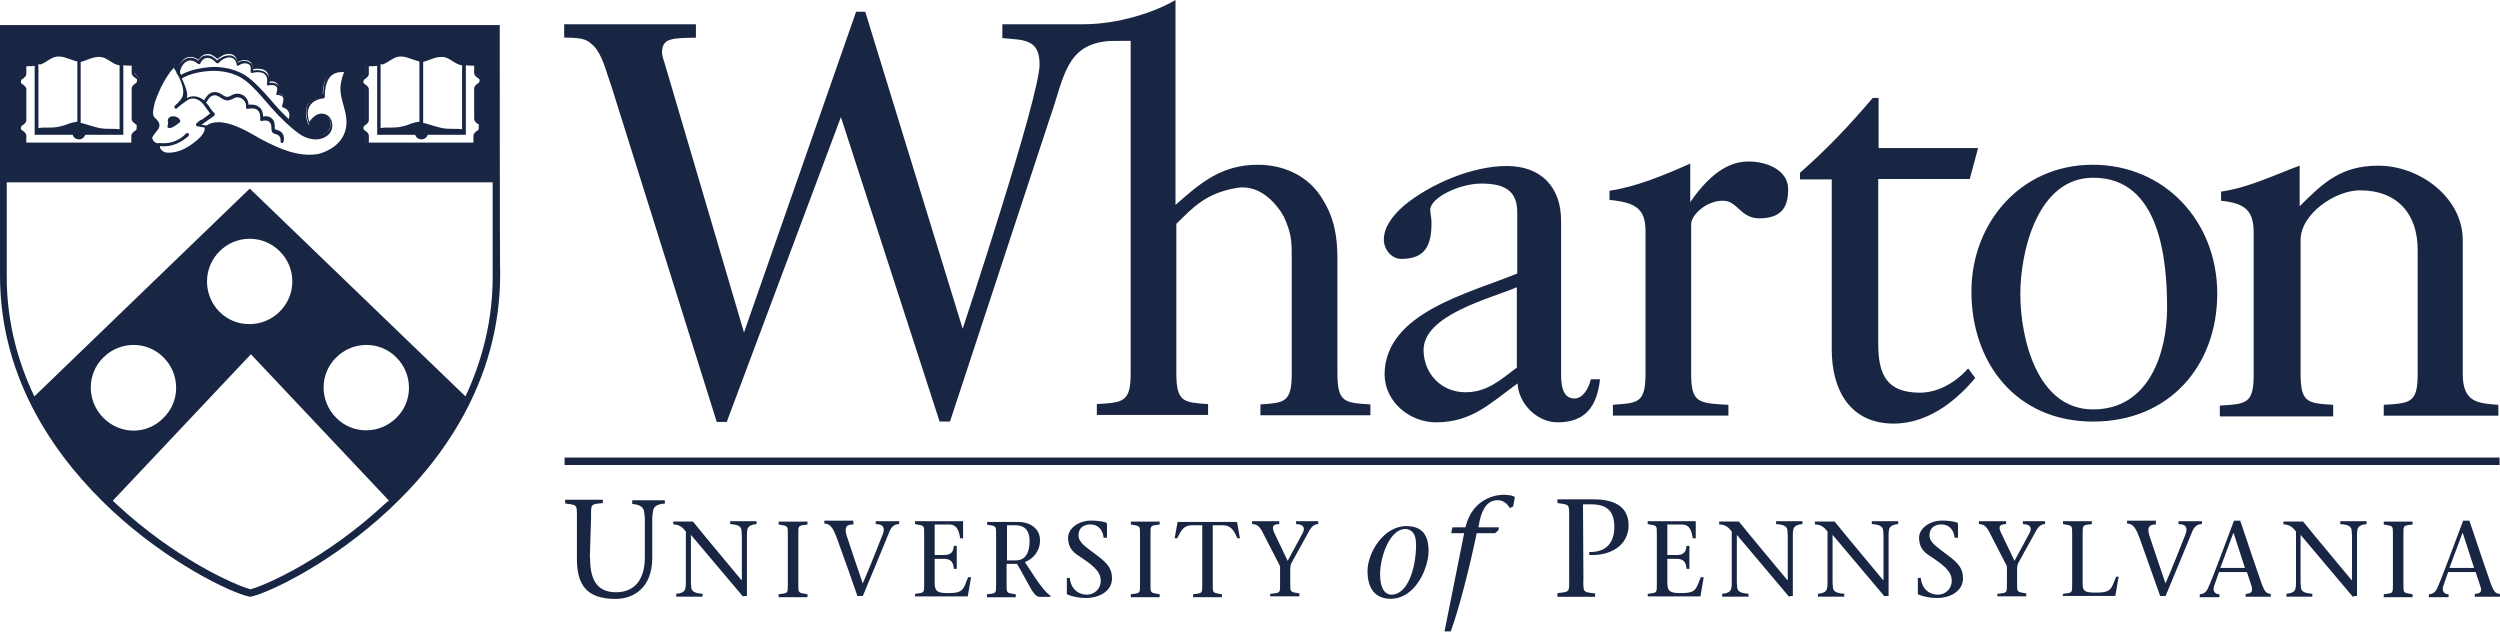
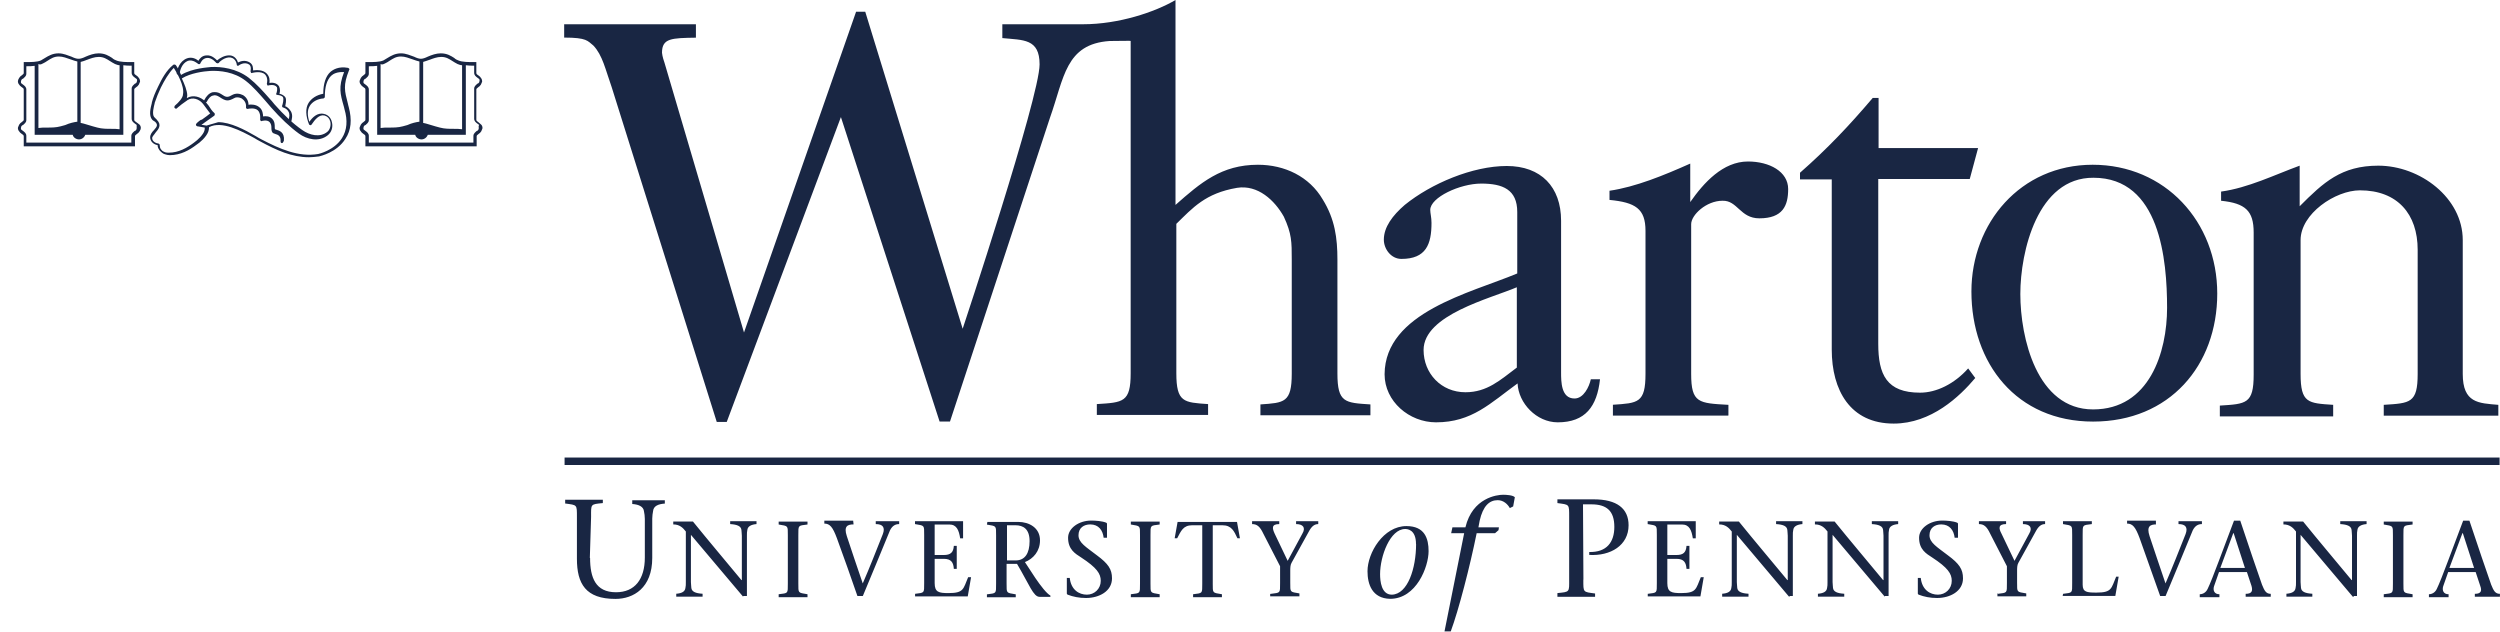
<svg xmlns="http://www.w3.org/2000/svg" id="Livello_2" data-name="Livello 2" viewBox="0 0 300 75.78">
  <defs>
    <style> .cls-1 { fill: #192643; } </style>
  </defs>
  <g id="Livello_1-2" data-name="Livello 1">
    <g>
-       <path class="cls-1" d="M57.36,14.76c.1.05.15.15.25.25.05.1.1.25.1.35,0,.15-.05.25-.1.35-.05.1-.15.15-.25.25-.15.1-.3.2-.3.4v1.1h-13.15v-1.1c0-.15-.15-.3-.3-.4-.1-.05-.15-.15-.25-.25-.05-.1-.1-.25-.1-.35,0-.15.05-.25.1-.35.05-.1.15-.15.25-.25.15-.1.3-.2.3-.4v-3.66c0-.15-.15-.3-.3-.4-.1-.05-.15-.15-.25-.25-.05-.1-.1-.25-.1-.35,0-.15.05-.25.1-.35.05-.1.15-.15.25-.25.15-.1.3-.2.3-.4v-1.15h.15c.75,0,1.41,0,1.91-.2.15-.05.4-.2.55-.3.4-.25.85-.5,1.56-.5.55,0,1.05.2,1.51.4.3.15.65.25.85.25h.1c.2,0,.5-.1.85-.25.45-.15.95-.4,1.51-.4.65,0,1.15.3,1.56.5.15.1.35.25.55.3.45.2,1.15.2,1.91.2h.15v1.1c0,.15.15.3.3.4.05.05.15.15.25.25.05.1.1.25.1.35,0,.15-.05.25-.1.35-.05.1-.15.15-.25.25-.15.1-.3.2-.3.4v3.61c0,.25.15.35.3.5ZM41.3,16.61c-1,1.61-2.96,2.01-3.01,2.01-.4.05-.75.1-1.2.1-2.01,0-3.91-.85-5.82-1.91-.2-.1-.45-.25-.7-.4-1.2-.65-2.91-1.61-4.37-1.61-.4,0-.8.05-1.2.3l-.05.05v.05c0,.15-.05.4-.1.5-.25.65-.95,1.25-1.35,1.56-.85.6-1.91,1.2-3.16,1.2-.2,0-.4-.05-.5-.05-.25-.05-.4-.2-.55-.4-.05-.1-.15-.2-.15-.3-.05-.1-.05-.15-.05-.3v-.05l-.05-.05c-.5-.15-.8-.5-.8-.85,0-.3.2-.55.4-.8.35-.4.65-.75.15-1.2-.05-.05-.1-.05-.15-.1-.05-.05-.15-.1-.15-.15-.4-.45-.15-1.35-.05-1.91v-.05c.15-.6.4-1.2.75-1.91.45-.9,1-1.96,1.76-2.56,0,0,.05-.05.05,0q.05,0,.05.05c0,.05.1.15.2.35l.15.2.05-.25c.2-.65.55-1.1,1.05-1.25.5-.15,1,.05,1.25.25l.1.05.05-.1c.15-.25.45-.55.95-.6.5-.05.95.35,1.2.55l.05.05.05-.05c.25-.2.85-.65,1.46-.55.6.05.8.6.85.8l.05.15.15-.05c.3-.15.8-.3,1.3,0,.3.2.35.55.35.8v.15l.15-.05c.4-.05,1.1-.1,1.51.3.3.35.35.75.3,1.1l-.05.15.15-.05c.35-.05.75,0,1,.4.15.25.1.65.05.8v.2l.1.05c.2.05.5.15.65.45.05.2.05.55-.05.95l-.05.1.1.05c.15.05.5.25.65.55.15.3.15.75-.05,1.2l-.05.05.05.05c.4.4.85.75,1.3,1.05.85.65,2.21.95,3.16.2.35-.3.5-.8.4-1.3-.1-.4-.4-.75-.8-.85-.7-.15-1.25.5-1.71,1.2,0,.05-.05.05-.05.05l-.05-.05c-.4-.95-.4-1.81-.05-2.46.3-.5.95-.9,1.66-1h.1v-.1c0-1.2.3-2.01.85-2.56.35-.3.95-.65,2.01-.5q.05,0,.05.05v.05c-.75,1.91-.6,2.56-.15,4.12.05.15.05.3.1.4.45,1.41.35,2.66-.3,3.66ZM16.26,14.76c.1.05.15.15.25.25.05.1.1.25.1.35,0,.15-.05.25-.1.35-.05.1-.15.15-.25.25-.15.1-.3.2-.3.4v1.1H2.91v-1.1c0-.15-.15-.3-.3-.4-.1-.05-.15-.15-.25-.25-.05-.1-.1-.25-.1-.35,0-.15.05-.25.1-.35.05-.1.15-.15.25-.25.15-.1.3-.2.3-.4v-3.66c0-.15-.15-.3-.3-.4-.1-.05-.15-.15-.25-.25-.05-.1-.1-.25-.1-.35,0-.15.05-.25.1-.35.05-.1.15-.15.25-.25.15-.1.3-.2.3-.4v-1.15h.15c.75,0,1.41,0,1.91-.2.15-.05.4-.2.55-.3.4-.25.85-.5,1.56-.5.55,0,1.05.2,1.51.4.3.15.65.25.85.25h.1c.2,0,.5-.1.85-.25.45-.15.95-.4,1.51-.4.65,0,1.15.3,1.56.5.15.1.35.25.55.3.45.2,1.15.2,1.91.2h.15v1.1c0,.15.15.3.3.4.05.05.15.15.25.25.05.1.1.25.1.35,0,.15-.05.25-.1.35-.05.1-.15.15-.25.25-.15.1-.3.2-.3.4v3.61c-.05.25.1.35.2.5ZM.4,3.37s.05,18.07,0,17.97h59.22V3.37H.4Z" />
-       <path class="cls-1" d="M20.78,13.95c.2,0,.4.05.6.2.05.05.15.1.15.15.15.15.15.35-.05.45-.15.1-.3.25-.4.3-.25.15-.65.45-.95.25-.15-.1.15-.3,0-.8,0-.4.35-.55.65-.55Z" />
-       <path class="cls-1" d="M20.87,8.13c-.65.65-1.15,1.56-1.56,2.36-.3.65-.55,1.25-.75,1.86v.05c-.1.4-.35,1.3-.05,1.66.05.05.1.05.15.15.05.05.1.05.15.15.65.65.2,1.15-.15,1.56-.15.25-.4.45-.4.65,0,.45.55.65.75.65.05.05.15.05.15.15,0,.15.05.25.05.35.05.1.05.15.15.25.1.15.3.25.45.3.15.05.3.05.45.05,1.2,0,2.21-.6,3.01-1.2.5-.35,1.1-.95,1.25-1.41.05-.15.05-.25.05-.4l-.85-.15h-.05c-.1-.05-.15-.1-.15-.15-.05-.15.15-.3.4-.5.1-.05.15-.15.3-.15.45-.3.8-.6,1-.75-.25-.3-.4-.55-.6-.8-.15-.2-.25-.35-.35-.45-.4-.45-1.15-.75-1.76-.35-.25.15-.45.35-.7.5-.15.15-.4.3-.6.5-.05.05-.15.05-.25-.05-.05-.05-.05-.15,0-.25q.05-.05.1-.1c.3-.25.9-.85.9-1.3.2-1-.75-2.61-1.1-3.16ZM26.19,14.66c1.46,0,3.16.9,4.47,1.66.25.15.5.3.7.4,2.21,1.15,4.47,2.16,6.82,1.76,0,0,1.91-.4,2.86-1.91.6-.95.7-2.11.3-3.46-.05-.15-.05-.3-.1-.4-.4-1.41-.65-2.26.05-4.06-.8-.05-1.3.2-1.56.45-.5.5-.75,1.3-.75,2.51,0,.1-.05.15-.15.2-.75.05-1.35.4-1.66.9-.3.5-.3,1.1-.05,1.91.35-.5.95-1.15,1.76-.95.5.1.85.5.95,1,.15.6-.05,1.2-.5,1.56-1.05.85-2.51.5-3.46-.2-1.1-.8-2.21-1.86-3.36-3.16-.2-.25-.4-.45-.6-.7-.75-.85-1.51-1.76-2.41-2.46-1.41-1.1-3.11-1.25-4.27-1.2-.8.05-2.36.25-3.41.9.3.65.65,1.46.65,2.06,0,.1-.05.2-.05.3.75-.45,1.66-.15,2.21.4.1.15.25.3.4.5.2.3.4.65.7.9.05.05.05.1.05.15s-.05.1-.05.15c0,0-.5.35-1.2.85-.1.05-.15.15-.3.2l-.05.05.6.1c.5-.35.95-.4,1.41-.4ZM37.08,18.87c-2.06,0-3.91-.85-5.87-1.91-.2-.1-.45-.25-.7-.4-1.56-.85-3.91-2.11-5.42-1.3,0,.2-.05.4-.1.55-.25.65-1,1.3-1.41,1.56-.85.65-1.91,1.25-3.21,1.25-.2,0-.4-.05-.55-.1-.25-.05-.45-.25-.65-.45-.05-.1-.15-.2-.2-.35-.05-.1-.05-.2-.05-.3-.55-.1-.9-.5-.9-.95,0-.35.25-.65.45-.85.4-.45.5-.65.15-1q-.05-.05-.15-.1c-.1-.05-.15-.1-.2-.15-.45-.5-.2-1.41-.05-2.01v-.05c.15-.6.4-1.2.75-1.91.45-.95,1-1.96,1.81-2.61.05-.05.1-.05.15-.05s.1.05.15.05c.05.05.35.5.65,1.2,1.41-.85,3.36-.9,3.61-.95,1.2-.05,3.01.15,4.52,1.3.95.75,1.71,1.61,2.46,2.46.2.2.4.45.6.7,1.15,1.3,2.21,2.31,3.36,3.11.85.6,2.11.95,3.01.2.3-.25.45-.75.35-1.2-.1-.4-.35-.65-.7-.75-.65-.15-1.15.5-1.56,1.1-.05.05-.1.1-.15.05-.05,0-.15-.05-.15-.1-.4-1-.45-1.91-.05-2.56.35-.55.95-.95,1.76-1.1,0-1.2.3-2.11.85-2.61.35-.3,1-.7,2.11-.5.05,0,.1.05.15.1.05.05.05.1,0,.15-.75,1.86-.55,2.51-.15,4.06.05.15.05.3.1.4.4,1.51.3,2.76-.4,3.81-1.05,1.66-3.01,2.06-3.16,2.11-.45.05-.8.1-1.2.1Z" />
-       <path class="cls-1" d="M19.63,17.56c-.15,0-.35,0-.55-.05-.1,0-.15-.1-.15-.2s.1-.15.2-.15c.85.1,2.11,0,3.21-1.15.05-.05.15-.05.3,0,.05.05.05.15,0,.3-.9.8-1.91,1.25-3.01,1.25Z" />
+       <path class="cls-1" d="M20.87,8.13c-.65.65-1.15,1.56-1.56,2.36-.3.65-.55,1.25-.75,1.86v.05c-.1.4-.35,1.3-.05,1.66.05.05.1.05.15.15.05.05.1.05.15.15.65.65.2,1.15-.15,1.56-.15.25-.4.45-.4.65,0,.45.55.65.75.65.05.05.15.05.15.15,0,.15.05.25.05.35.05.1.05.15.15.25.1.15.3.25.45.3.15.05.3.05.45.05,1.2,0,2.21-.6,3.01-1.2.5-.35,1.1-.95,1.25-1.41.05-.15.05-.25.05-.4l-.85-.15h-.05c-.1-.05-.15-.1-.15-.15-.05-.15.15-.3.4-.5.1-.05.15-.15.3-.15.45-.3.8-.6,1-.75-.25-.3-.4-.55-.6-.8-.15-.2-.25-.35-.35-.45-.4-.45-1.15-.75-1.76-.35-.25.15-.45.35-.7.5-.15.15-.4.3-.6.5-.05.05-.15.05-.25-.05-.05-.05-.05-.15,0-.25q.05-.05.1-.1c.3-.25.9-.85.9-1.3.2-1-.75-2.61-1.1-3.16ZM26.19,14.66c1.46,0,3.16.9,4.47,1.66.25.15.5.3.7.4,2.21,1.15,4.47,2.16,6.82,1.76,0,0,1.91-.4,2.86-1.91.6-.95.7-2.11.3-3.46-.05-.15-.05-.3-.1-.4-.4-1.41-.65-2.26.05-4.06-.8-.05-1.3.2-1.56.45-.5.5-.75,1.3-.75,2.51,0,.1-.05.15-.15.2-.75.05-1.35.4-1.66.9-.3.5-.3,1.1-.05,1.91.35-.5.95-1.15,1.76-.95.5.1.85.5.95,1,.15.6-.05,1.2-.5,1.56-1.05.85-2.51.5-3.46-.2-1.1-.8-2.21-1.86-3.36-3.16-.2-.25-.4-.45-.6-.7-.75-.85-1.51-1.76-2.41-2.46-1.41-1.1-3.11-1.25-4.27-1.2-.8.05-2.36.25-3.41.9.3.65.65,1.46.65,2.06,0,.1-.05.2-.05.3.75-.45,1.66-.15,2.21.4.1.15.25.3.4.5.2.3.4.65.7.9.05.05.05.1.05.15s-.05.1-.05.15c0,0-.5.35-1.2.85-.1.05-.15.15-.3.2l-.05.05.6.1ZM37.08,18.87c-2.06,0-3.91-.85-5.87-1.91-.2-.1-.45-.25-.7-.4-1.56-.85-3.91-2.11-5.42-1.3,0,.2-.05.4-.1.55-.25.65-1,1.3-1.41,1.56-.85.65-1.91,1.25-3.21,1.25-.2,0-.4-.05-.55-.1-.25-.05-.45-.25-.65-.45-.05-.1-.15-.2-.2-.35-.05-.1-.05-.2-.05-.3-.55-.1-.9-.5-.9-.95,0-.35.25-.65.45-.85.4-.45.5-.65.15-1q-.05-.05-.15-.1c-.1-.05-.15-.1-.2-.15-.45-.5-.2-1.41-.05-2.01v-.05c.15-.6.4-1.2.75-1.91.45-.95,1-1.96,1.81-2.61.05-.05.1-.05.15-.05s.1.05.15.05c.05.05.35.5.65,1.2,1.41-.85,3.36-.9,3.61-.95,1.2-.05,3.01.15,4.52,1.3.95.75,1.71,1.61,2.46,2.46.2.2.4.45.6.7,1.15,1.3,2.21,2.31,3.36,3.11.85.6,2.11.95,3.01.2.3-.25.45-.75.35-1.2-.1-.4-.35-.65-.7-.75-.65-.15-1.15.5-1.56,1.1-.05.05-.1.1-.15.05-.05,0-.15-.05-.15-.1-.4-1-.45-1.91-.05-2.56.35-.55.95-.95,1.76-1.1,0-1.2.3-2.11.85-2.61.35-.3,1-.7,2.11-.5.05,0,.1.05.15.1.05.05.05.1,0,.15-.75,1.86-.55,2.51-.15,4.06.05.15.05.3.1.4.4,1.51.3,2.76-.4,3.81-1.05,1.66-3.01,2.06-3.16,2.11-.45.05-.8.1-1.2.1Z" />
      <path class="cls-1" d="M34.72,14.75h-.05c-.1-.05-.15-.15-.1-.25.2-.45.2-.85.05-1.1-.2-.4-.65-.5-.65-.5-.05,0-.1-.05-.1-.1-.05-.05-.05-.1,0-.15.05-.15.2-.7.1-.95-.05-.2-.5-.3-.65-.3-.05,0-.1-.05-.15-.05s-.05-.1,0-.15c.05-.15.15-.55.05-.75-.3-.4-1-.2-1-.2-.05.05-.15,0-.15-.05s-.05-.1-.05-.15c0,0,.2-.65-.2-1.1-.5-.5-1.51-.2-1.56-.2-.05.05-.15,0-.15-.05s-.05-.1-.05-.15.15-.55-.15-.8c-.6-.4-1.25.1-1.25.1-.05.05-.1.05-.15.05-.05-.05-.1-.05-.1-.15,0-.05-.1-.75-.75-.85-.7-.1-1.41.6-1.41.65q-.05.05-.15.05c-.05,0-.1-.05-.15-.05,0,0-.5-.65-1.1-.6-.6.05-.8.65-.8.65-.05.05-.05.1-.15.1-.05,0-.1,0-.15-.05,0,0-.6-.55-1.2-.35-.75.3-.95,1.2-1,1.51-.05.1-.1.15-.2.15-.1-.05-.15-.1-.15-.2.05-.35.3-1.41,1.25-1.76.55-.2,1.1.05,1.35.3.15-.25.45-.65,1-.65.6-.05,1.05.4,1.25.6.3-.25.9-.65,1.56-.6.55.05.85.5.95.85.3-.15.85-.35,1.41,0,.4.25.4.65.4.95.4-.05,1.15-.1,1.61.35.4.4.4.85.35,1.15.3-.05.85-.05,1.15.4.15.3.15.65.05.9.25.05.6.2.75.5.1.3,0,.75-.05,1,.2.05.5.3.7.65.2.4.15.85-.05,1.41-.05-.1-.1-.05-.15-.05Z" />
      <path class="cls-1" d="M33.82,17.17c-.1,0-.15-.1-.15-.2.05-.65-.3-.8-.65-.9-.1-.05-.15-.05-.25-.1-.15-.1-.2-.35-.2-.55,0-.25,0-.5-.2-.75-.3-.35-.95-.15-.95-.15-.05.05-.15,0-.15-.05-.05-.05-.05-.1-.05-.15,0,0,.1-.75-.3-1.1-.35-.3-1-.2-1.2-.15-.05,0-.1,0-.15-.05-.05-.05-.05-.1-.05-.15.05-.45-.15-.8-.5-1.05-.3-.15-.65-.2-.9-.05-.75.4-1,.4-1.81-.15-.25-.15-.5-.25-.75-.15-.3.05-.55.35-.75.75-.05.05-.15.15-.25.05-.05-.05-.15-.15-.05-.25.25-.5.6-.85,1-.95.35-.05.7,0,1,.2.65.45.8.45,1.41.1.4-.2.85-.15,1.25.05.4.25.65.65.65,1.15.3-.05.9-.05,1.3.3.4.3.45.85.45,1.1.3-.05.8-.05,1.1.3.3.3.3.7.3.95,0,.1,0,.25.05.3.05,0,.1.05.15.05.35.1,1,.3.9,1.3-.1.25-.15.3-.25.3Z" />
      <path class="cls-1" d="M16.41,15.36c0,.05-.05.15-.05.2-.05.05-.1.15-.2.15-.15.15-.4.3-.4.6v.8H3.16v-.8c0-.3-.2-.45-.4-.6-.05-.05-.15-.1-.2-.15-.05-.05-.05-.15-.05-.2s.05-.15.05-.2c.05-.05.1-.15.2-.15.15-.15.4-.3.4-.6v-3.66c0-.3-.2-.45-.4-.6-.05-.05-.15-.1-.2-.15-.05-.05-.05-.15-.05-.2s.05-.15.05-.2c.05-.05.1-.15.2-.15.15-.15.4-.3.4-.6v-.9h.05c.3,0,.65,0,.95-.05v8.28h4.57c.05.3.4.55.75.55s.65-.25.75-.55h4.57V7.83c.3.05.65.05.95.05h.05v.85c0,.3.2.45.4.6.05.05.15.1.2.15s.05.15.05.2-.05.15-.05.2c-.05.05-.1.15-.2.15-.15.15-.4.3-.4.6v3.61c0,.3.2.45.4.6.05.05.15.1.2.15v.35ZM5.12,7.63c.2-.1.4-.2.6-.35.4-.25.75-.5,1.35-.5.5,0,.95.2,1.41.35.3.1.55.2.8.25v7.23h-.05c-.35.05-.85.15-1.41.4-.15.05-.4.1-.55.15-.55.15-1.1.15-1.66.15-.35,0-.7,0-1,.05v-7.68c.15.1.35.05.5-.05ZM10.44,7.18c.4-.15.9-.35,1.41-.35.6,0,.95.25,1.35.5.15.1.4.25.6.35.15.05.35.15.55.15v7.68c-.3-.05-.65-.05-1-.05-.55,0-1.1,0-1.66-.15-.15-.05-.4-.1-.55-.15-.55-.15-1.1-.35-1.41-.4h-.05v-7.33c.25-.05.5-.15.75-.25ZM16.36,14.66c-.15-.1-.25-.15-.25-.3v-3.61c0-.1.05-.15.25-.3.1-.05.2-.15.3-.3.05-.15.15-.3.15-.4s-.05-.3-.15-.4c-.05-.1-.15-.2-.3-.3-.15-.1-.25-.15-.25-.3v-1.3h-.3c-.65,0-1.41,0-1.86-.2-.15-.05-.35-.15-.5-.3-.4-.25-.85-.55-1.61-.55-.55,0-1.1.2-1.56.4-.3.15-.6.25-.8.25h-.1c-.2,0-.5-.1-.8-.25-.45-.15-.95-.4-1.56-.4-.7,0-1.2.3-1.61.55-.15.1-.35.2-.5.3-.45.2-1.2.2-1.86.2h-.2v1.3c0,.1-.05.15-.25.3-.1.05-.2.15-.3.3-.1.15-.15.3-.15.4,0,.15.05.3.15.4.05.1.15.2.3.3.15.1.25.15.25.3v3.61c0,.1-.05.15-.25.3-.1.05-.2.15-.3.3-.05.15-.15.3-.15.4,0,.15.05.3.15.4.05.1.15.2.3.3.15.1.25.15.25.3v1.2h13.35v-1.2c0-.1.05-.15.25-.3.1-.05.2-.15.3-.3.1-.15.15-.3.15-.4,0-.15-.05-.3-.15-.4-.2-.15-.3-.25-.4-.3ZM57.46,15.36c0,.05-.05.15-.05.2-.05.05-.1.15-.2.15-.15.15-.4.3-.4.6v.8h-12.55v-.8c0-.3-.2-.45-.4-.6-.05-.05-.15-.1-.2-.15-.05-.05-.05-.15-.05-.2s.05-.15.05-.2c.05-.05.1-.15.2-.15.15-.15.4-.3.4-.6v-3.66c0-.3-.2-.45-.4-.6-.05-.05-.15-.1-.2-.15-.05-.05-.05-.15-.05-.2s.05-.15.05-.2c.05-.05.1-.15.2-.15.15-.15.4-.3.4-.6v-.9h.05c.3,0,.65,0,.95-.05v8.28h4.57c.05.3.4.55.75.55s.65-.25.75-.55h4.57V7.83c.3.05.65.05.95.05h.05v.85c0,.3.2.45.4.6.05.05.15.1.2.15.05.05.05.15.05.2s-.05.15-.05.2c-.05.05-.1.15-.2.15-.15.15-.4.3-.4.6v3.61c0,.3.2.45.4.6.05.05.15.1.2.15-.1.15-.05.25-.05.35ZM46.17,7.63c.2-.1.4-.2.6-.35.4-.25.75-.5,1.35-.5.5,0,.95.2,1.41.35.3.1.55.2.8.25v7.23h-.05c-.35.05-.85.15-1.4.4-.15.05-.4.1-.55.15-.55.15-1.1.15-1.66.15-.35,0-.7,0-1,.05v-7.68c.15.1.3.05.5-.05ZM51.54,7.18c.4-.15.9-.35,1.41-.35.6,0,.95.25,1.35.5.15.1.4.25.6.35.15.05.35.15.55.15v7.68c-.3-.05-.65-.05-1-.05-.55,0-1.1,0-1.66-.15-.15-.05-.4-.1-.55-.15-.55-.15-1.1-.35-1.41-.4h-.05v-7.33c.2-.05.45-.15.75-.25ZM57.41,14.66c-.15-.1-.25-.15-.25-.3v-3.61c0-.1.05-.15.25-.3.1-.05.2-.15.3-.3.05-.15.15-.3.15-.4s-.05-.3-.15-.4c-.05-.1-.15-.2-.3-.3-.15-.1-.25-.15-.25-.3v-1.3h-.3c-.65,0-1.41,0-1.86-.2-.15-.05-.35-.15-.5-.3-.4-.25-.85-.55-1.61-.55-.55,0-1.1.2-1.56.4-.3.15-.6.25-.8.25h-.05c-.2,0-.5-.1-.8-.25-.45-.15-.95-.4-1.56-.4-.7,0-1.2.3-1.61.55-.15.1-.35.2-.5.3-.45.2-1.2.2-1.86.2h-.3v1.3c0,.1-.05.15-.25.3-.1.05-.2.15-.3.3-.05.15-.15.3-.15.4,0,.15.05.3.15.4.05.1.15.2.3.3.15.1.25.15.25.3v3.61c0,.1-.05.15-.25.3-.1.05-.2.15-.3.3-.05.15-.15.3-.15.4,0,.15.05.3.15.4.05.1.15.2.3.3.15.1.25.15.25.3v1.2h13.35v-1.2c0-.1.05-.15.25-.3.1-.05.2-.15.3-.3.05-.15.15-.3.15-.4,0-.15-.05-.3-.15-.4-.15-.15-.3-.25-.35-.3Z" />
-       <path class="cls-1" d="M55.86,47.57l-25.89-24.94L4.12,47.57c-2.01-4.22-3.36-9.13-3.31-14.65v-11.04h58.31v11.04c.05,5.52-1.3,10.44-3.26,14.65ZM47.57,50.13c-2.01,2.01-5.27,2.01-7.23,0-2.01-2.01-2.01-5.27,0-7.23,2.01-2.01,5.27-2.01,7.23,0,2.01,2.01,2.01,5.27,0,7.23ZM24.84,33.77c0-2.81,2.31-5.12,5.12-5.12s5.12,2.31,5.12,5.12-2.31,5.12-5.12,5.12c-2.81.05-5.12-2.26-5.12-5.12ZM46.07,60.57c-6.93,6.42-14.1,9.64-16.01,10.14-1.91-.5-9.08-3.71-16.01-10.14-.15-.15-.35-.3-.5-.5l16.56-17.56,16.56,17.56c-.25.2-.45.35-.6.5ZM12.4,50.13c-2.01-2.01-2.01-5.27,0-7.23,2.01-2.01,5.27-2.01,7.23,0,2.01,2.01,2.01,5.27,0,7.23-1.96,2.06-5.22,2.06-7.23,0ZM59.17,3.81v17.16H.85V3.81h58.31ZM59.97,3.01H0v29.91c-.05,13.1,7.28,22.58,13.4,28.3,6.67,6.22,14.2,9.89,16.56,10.39h.1c2.36-.5,9.89-4.17,16.56-10.39,6.12-5.67,13.4-15.21,13.4-28.3-.05-.4-.05-29.91-.05-29.91Z" />
      <path class="cls-1" d="M299.9,55.8H67.75v-.9h232.2v.9h-.05ZM70.81,66.95c0,2.36.65,4.12,3.11,4.12,2.26,0,3.46-1.56,3.46-4.17v-4.62c0-.35-.05-.65-.1-.9-.05-.6-.65-.85-1.41-.9v-.45h3.91v.4c-.8.05-1.36.3-1.41.9-.05.3-.1.55-.1.9v4.72c0,3.61-2.26,4.92-4.42,4.92-3.56,0-4.62-1.81-4.62-4.82v-4.97c0-1.56.05-1.46-1.41-1.66v-.45h4.52v.4c-1.51.15-1.41.1-1.41,1.66l-.15,4.92ZM89.18,71.61c-2.06-2.41-4.17-4.97-6.27-7.43v5.67c0,.3.05.5.05.7.05.45.5.65,1.35.7v.35h-3.16v-.35c.65-.05,1.05-.25,1.1-.7.05-.2.05-.4.05-.7v-6.07c-.35-.45-.75-.85-1.51-.85v-.35h2.36c1.91,2.36,3.91,4.72,5.82,7.03h.05v-5.32c0-.3-.05-.5-.05-.7-.05-.45-.5-.65-1.35-.7v-.35h3.16v.35c-.6.05-1.05.25-1.1.7-.05.2-.05.4-.05.7v7.23h-.45v.1ZM95.8,70.01c0,1.2-.05,1.1,1.1,1.3v.35h-3.46v-.35c1.15-.15,1.1-.05,1.1-1.3v-5.77c0-1.2.05-1.1-1.1-1.3v-.35h3.46v.35c-1.15.15-1.1.05-1.1,1.3v5.77ZM102.42,62.93c-.7,0-1.2.2-.8,1.41.5,1.56,1.25,3.71,1.91,5.67.85-1.96,1.61-3.91,2.41-5.92.3-.8,0-1.2-.85-1.2v-.35h2.81v.35c-.4,0-.8.15-1.1.75-1.1,2.66-2.16,5.27-3.26,7.88h-.65c-.75-2.21-1.66-4.72-2.46-6.93-.5-1.35-.85-1.76-1.51-1.76v-.35h3.46l.05.45ZM109.8,71.26c1.15-.15,1.1-.05,1.1-1.3v-5.77c0-1.2.05-1.1-1.1-1.3v-.35h5.77v2.06h-.35c-.15-.95-.4-1.66-1.3-1.66h-1.76v3.66h1.1c.8,0,1.15-.3,1.2-1.1h.35v2.76h-.35c-.05-.75-.3-1.2-1.2-1.2h-1.1v2.91c0,1.1.5,1.2,1.66,1.2,1.86,0,1.76-.5,2.36-1.91h.35l-.4,2.31h-6.32v-.3ZM118.48,62.63h3.71c1.3,0,2.61.7,2.61,2.21,0,1.3-.8,2.21-1.81,2.61l1.25,1.91c.65.95,1.35,1.86,1.81,2.11v.15h-1.3c-.75,0-1.2-1.41-2.71-3.96h-1.25v2.36c0,1.2-.05,1.1,1.1,1.3v.35h-3.46v-.35c1.15-.15,1.1-.05,1.1-1.3v-5.77c0-1.2.05-1.1-1.1-1.3l.05-.3ZM120.79,67.25h1.1c1.1,0,1.66-.85,1.66-2.31s-.75-1.91-1.71-1.91h-1v4.22h-.05ZM132.44,64.54c-.1-.9-.6-1.61-1.61-1.61-.75,0-1.41.4-1.41,1.3s.9,1.4,2.21,2.41c1.35,1,1.81,1.66,1.81,2.76,0,1.56-1.56,2.36-3.11,2.36-.85,0-1.56-.15-2.21-.4-.05-.05-.1-.05-.1-.15v-1.86h.35c.15,1.41,1.1,2.01,2.06,2.01.9,0,1.66-.7,1.66-1.66,0-.85-.45-1.56-2.36-2.81-.7-.45-1.56-.95-1.56-2.36,0-1.15,1.3-2.06,2.76-2.06.55,0,1.3.05,1.81.25.05.05.1.05.1.15v1.66h-.4ZM138.06,70.01c0,1.2-.05,1.1,1.1,1.3v.35h-3.46v-.35c1.15-.15,1.1-.05,1.1-1.3v-5.77c0-1.2.05-1.1-1.1-1.3v-.35h3.46v.35c-1.15.15-1.1.05-1.1,1.3v5.77ZM145.53,70.01c0,1.2-.05,1.1,1.1,1.3v.35h-3.46v-.35c1.15-.15,1.1-.05,1.1-1.3v-6.98h-1.2c-1.1,0-1.35.7-1.81,1.56h-.3l.35-1.96h7.13l.35,1.96h-.3c-.4-.85-.7-1.56-1.81-1.56h-1.15v6.98ZM152.51,71.26c1.15-.15,1.1-.05,1.1-1.3v-2.01l-2.01-3.91c-.4-.85-.75-1.15-1.35-1.15v-.35h3.26v.35c-.95,0-.85.5-.55,1.15l1.56,3.26,1.76-3.26c.45-.75.05-1.15-.75-1.15v-.35h2.66v.35c-.35,0-.7.15-1.05.75l-2.16,3.91c-.15.25-.15.65-.15.95v1.41c0,1.2-.05,1.1,1.1,1.3v.35h-3.51v-.3h.1ZM164.1,68.55c0-2.21,1.91-5.42,4.67-5.42,2.21,0,2.66,1.51,2.66,3.01,0,1.86-1.46,5.72-4.62,5.72-2.16-.05-2.71-1.76-2.71-3.31ZM169.92,65.29c0-1.76-1.05-1.81-1.3-1.81-1.81,0-3.01,3.26-3.01,5.42,0,.85.15,2.46,1.41,2.46,1.91-.05,2.91-3.16,2.91-6.07ZM179.81,63.63l-.4.35h-2.21c-.8,3.96-2.16,9.23-3.11,11.79h-.75l2.36-11.79h-1.56l.15-.7h1.56c.85-3.56,3.81-3.91,4.52-3.91.4,0,1.2.05,1.41.3l-.2,1.1-.4.2c-.25-.45-.75-.95-1.46-.95-1,0-1.76.7-2.16,2.46l-.15.8h2.46l-.05.35ZM190,69.56c0,1.56-.05,1.46,1.41,1.66v.4h-4.52v-.45c1.51-.15,1.41-.1,1.41-1.66v-7.48c0-1.56.05-1.46-1.41-1.66v-.45h4.37c2.76,0,4.17,1.1,4.17,3.11,0,2.41-2.16,3.71-4.72,3.56v-.35c2.11.05,3.01-1.2,3.01-3.01,0-1.91-.9-2.71-2.76-2.71h-1l.05,9.03ZM197.72,71.26c1.15-.15,1.1-.05,1.1-1.3v-5.77c0-1.2.05-1.1-1.1-1.3v-.35h5.77v2.06h-.35c-.15-.95-.4-1.66-1.3-1.66h-1.76v3.66h1.1c.8,0,1.15-.3,1.2-1.1h.35v2.76h-.35c-.05-.75-.3-1.2-1.2-1.2h-1.1v2.91c0,1.1.5,1.2,1.66,1.2,1.86,0,1.76-.5,2.36-1.91h.35l-.4,2.31h-6.32v-.3ZM214.69,71.61c-2.06-2.41-4.17-4.97-6.27-7.43v5.67c0,.3.05.5.05.7.05.45.5.65,1.35.7v.35h-3.16v-.35c.65-.05,1.05-.25,1.1-.7.05-.2.05-.4.05-.7v-6.07c-.35-.45-.75-.85-1.51-.85v-.35h2.36c1.91,2.36,3.91,4.72,5.82,7.03h.05v-5.32c0-.3-.05-.5-.05-.7-.05-.45-.5-.65-1.35-.7v-.35h3.16v.35c-.6.05-1.05.25-1.1.7-.05.2-.05.4-.05.7v7.23h-.4v.1h-.05ZM226.18,71.61c-2.06-2.41-4.17-4.97-6.27-7.43v5.67c0,.3.05.5.05.7.05.45.5.65,1.35.7v.35h-3.16v-.35c.65-.05,1.05-.25,1.1-.7.05-.2.05-.4.05-.7v-6.07c-.35-.45-.75-.85-1.51-.85v-.35h2.36c1.91,2.36,3.91,4.72,5.82,7.03h.05v-5.32c0-.3-.05-.5-.05-.7-.05-.45-.5-.65-1.35-.7v-.35h3.16v.35c-.6.05-1.05.25-1.1.7-.05.2-.05.4-.05.7v7.23h-.45v.1ZM234.56,64.54c-.1-.9-.6-1.61-1.61-1.61-.75,0-1.41.4-1.41,1.3s.9,1.4,2.21,2.41c1.35,1,1.81,1.66,1.81,2.76,0,1.56-1.56,2.36-3.11,2.36-.85,0-1.56-.15-2.21-.4-.05-.05-.1-.05-.1-.15v-1.86h.35c.15,1.41,1.1,2.01,2.06,2.01.9,0,1.66-.7,1.66-1.66,0-.85-.45-1.56-2.36-2.81-.7-.45-1.56-.95-1.56-2.36,0-1.15,1.3-2.06,2.76-2.06.55,0,1.3.05,1.81.25.05.05.1.05.1.15v1.66h-.4ZM239.73,71.26c1.15-.15,1.1-.05,1.1-1.3v-2.01l-2.01-3.91c-.4-.85-.75-1.15-1.35-1.15v-.35h3.26v.35c-.95,0-.9.5-.55,1.15l1.56,3.26,1.76-3.26c.45-.75.05-1.15-.75-1.15v-.35h2.66v.35c-.35,0-.7.15-1.05.75l-2.16,3.91c-.15.25-.15.65-.15.95v1.41c0,1.2-.05,1.1,1.1,1.3v.35h-3.46v-.35h.05v.05ZM247.56,71.26c1.16-.15,1.1-.05,1.1-1.3v-5.77c0-1.2.05-1.1-1.1-1.3v-.35h3.46v.35c-1.15.15-1.1.05-1.1,1.3v5.97c0,.9.5.95,1.66.95,1.86,0,1.76-.5,2.36-1.91h.3l-.4,2.31h-6.32l.05-.25ZM258.75,62.93c-.7,0-1.2.2-.8,1.41.5,1.56,1.26,3.71,1.91,5.67.85-1.96,1.61-3.91,2.41-5.92.3-.8,0-1.2-.85-1.2v-.35h2.81v.35c-.4,0-.8.15-1.1.75-1.1,2.66-2.16,5.27-3.26,7.88h-.65c-.8-2.21-1.66-4.72-2.46-6.93-.5-1.35-.85-1.76-1.51-1.76v-.35h3.46v.45h.05ZM266.28,68.65l-.6,1.71c-.15.5.05.95.65.95v.35h-2.36v-.35c.35,0,.75-.2.95-.65.55-1.1,2.06-5.32,3.16-8.18h.75c.85,2.56,2.21,6.57,2.61,7.68.3.75.5,1.1,1.05,1.1v.35h-3.01v-.35c.8,0,.85-.4.7-.95l-.55-1.66h-3.36ZM269.39,68.15l-1.35-4.17h-.05l-1.55,4.17h2.96ZM282.34,71.61c-2.06-2.41-4.17-4.97-6.27-7.43v5.67c0,.3.05.5.05.7.05.45.5.65,1.36.7v.35h-3.11v-.35c.65-.05,1.05-.25,1.1-.7.05-.2.05-.4.05-.7v-6.07c-.35-.45-.75-.85-1.51-.85v-.35h2.36c1.91,2.36,3.91,4.72,5.82,7.03h.05v-5.32c0-.3-.05-.5-.05-.7-.05-.45-.5-.65-1.36-.7v-.35h3.16v.35c-.6.05-1.05.25-1.1.7-.05.2-.05.4-.05.7v7.23h-.4v.1h-.1ZM288.41,70.01c0,1.2-.05,1.1,1.1,1.3v.35h-3.46v-.35c1.15-.15,1.1-.05,1.1-1.3v-5.77c0-1.2.05-1.1-1.1-1.3v-.35h3.46v.35c-1.15.15-1.1.05-1.1,1.3v5.77ZM293.78,68.65l-.6,1.71c-.15.5.05.95.65.95v.35h-2.36v-.35c.35,0,.75-.2.95-.65.55-1.1,2.06-5.32,3.16-8.18h.75c.85,2.56,2.21,6.57,2.61,7.68.3.75.5,1.1,1.05,1.1v.35h-3.01v-.35c.8,0,.85-.4.65-.95l-.55-1.66h-3.31ZM296.89,68.15l-1.35-4.17h-.05l-1.56,4.17h2.96ZM182.02,44.11v-9.64c-3.16,1.35-11.19,3.31-11.19,7.53,0,2.81,2.11,5.07,5.02,5.07,2.61,0,4.17-1.46,6.17-2.96ZM182.07,32.82v-7.38c0-2.71-1.76-3.41-4.32-3.41s-6.12,1.66-6.12,3.16c0,.4.15.9.15,1.56,0,2.56-.65,4.32-3.61,4.32-1.25,0-2.11-1.2-2.11-2.31,0-1.51,1.05-2.91,2.51-4.17,3.16-2.56,8.13-4.67,12.24-4.67s6.52,2.51,6.52,6.57v18.17c0,1.15,0,3.16,1.61,3.16,1.1,0,1.76-1.41,1.96-2.31h1.1c-.35,3.26-1.76,5.17-5.07,5.17-2.56,0-4.72-2.31-4.82-4.67-3.26,2.36-5.47,4.67-9.79,4.67-3.21,0-6.17-2.51-6.17-5.77.05-7.43,10.29-9.74,15.91-12.09ZM242.44,35.28c0,5.22,1.96,13.85,8.73,13.85s8.88-6.88,8.88-12.19c0-5.77-.85-15.61-8.83-15.61-6.72-.05-8.78,8.88-8.78,13.95ZM236.57,34.98c0-8.18,5.87-15.21,14.55-15.21s14.95,6.83,14.95,15.46-5.72,15.36-14.9,15.36-14.6-6.98-14.6-15.61ZM67.7,4.52v-1.61h15.81v1.61c-2.91.05-4.07.05-4.07,1.81,0,.05.05.5.3,1.2l9.54,32.37L102.73,1.41h1.1l11.69,38.04s9.23-27.8,9.23-31.72c0-3.11-1.96-2.91-4.47-3.16v-1.66h9.69c4.27,0,8.63-1.46,11.09-2.91v24.59c3.01-2.66,5.52-4.82,9.89-4.82,3.21,0,6.17,1.41,7.78,4.17,1.46,2.36,1.76,4.62,1.76,7.23v13.65c0,3.51.9,3.51,3.96,3.71v1.3h-13.2v-1.3c2.86-.2,3.76-.2,3.76-3.71v-13.65c0-2.16,0-3.11-.95-5.17-1.1-1.96-3.11-3.86-5.62-3.46-3.81.65-5.32,2.41-7.28,4.32v17.92c0,3.51.9,3.51,3.81,3.71v1.3h-13.35v-1.3c3.16-.2,4.06-.2,4.06-3.71V4.92c.05-.05-1.1,0-2.51,0-5.32.35-5.47,4.42-7.18,9.23l-11.99,36.43h-1.25l-11.84-36.53-13.7,36.58h-1.2l-12.6-40.15c-.75-2.11-1.1-3.86-2.21-5.02-.7-.55-.75-.95-3.51-.95ZM279.98,49.83v-1.25c-3.01-.2-3.91-.2-3.91-3.71v-16.06c0-3.16,4.17-5.97,7.12-5.97,4.52,0,6.93,2.86,6.93,7.13v14.9c0,3.51-.9,3.51-4.07,3.71v1.3h13.75v-1.3c-2.36-.2-4.27-.2-4.27-3.71v-16.06c0-5.07-5.12-8.93-10.14-8.93-4.42,0-6.58,2.01-9.43,4.87v-4.87c-3.01,1.1-6.17,2.66-9.43,3.11v1.1c2.91.3,3.91,1.2,3.91,3.81v17.06c0,3.51-.9,3.51-4.06,3.71v1.3h13.6v-.15ZM207.41,49.83v-1.25c-3.56-.2-4.47-.2-4.47-3.71v-17.97c0-1.1,1.81-2.81,3.76-2.81,1.81-.05,2.11,2.11,4.42,2.11,2.81,0,3.46-1.51,3.46-3.51,0-2.11-2.26-3.31-4.82-3.31-3.01,0-5.32,2.56-6.93,4.87v-4.62c-3.16,1.41-6.57,2.81-9.69,3.26v1.1c3.11.3,4.32,1.05,4.32,3.71v17.16c0,3.51-.9,3.51-3.91,3.71v1.3h13.85v-.05ZM236.37,21.48l1-3.71h-11.94v-6.02h-.7c-2.81,3.31-5.47,6.12-8.73,8.98v.8h3.81v20.42c0,4.87,2.21,8.88,7.43,8.88,4.52,0,7.93-3.26,9.79-5.47l-.85-1.15c-1.66,1.86-3.81,2.91-5.77,2.91-4.01,0-5.02-2.16-5.02-5.87v-19.77h10.99Z" />
    </g>
  </g>
</svg>